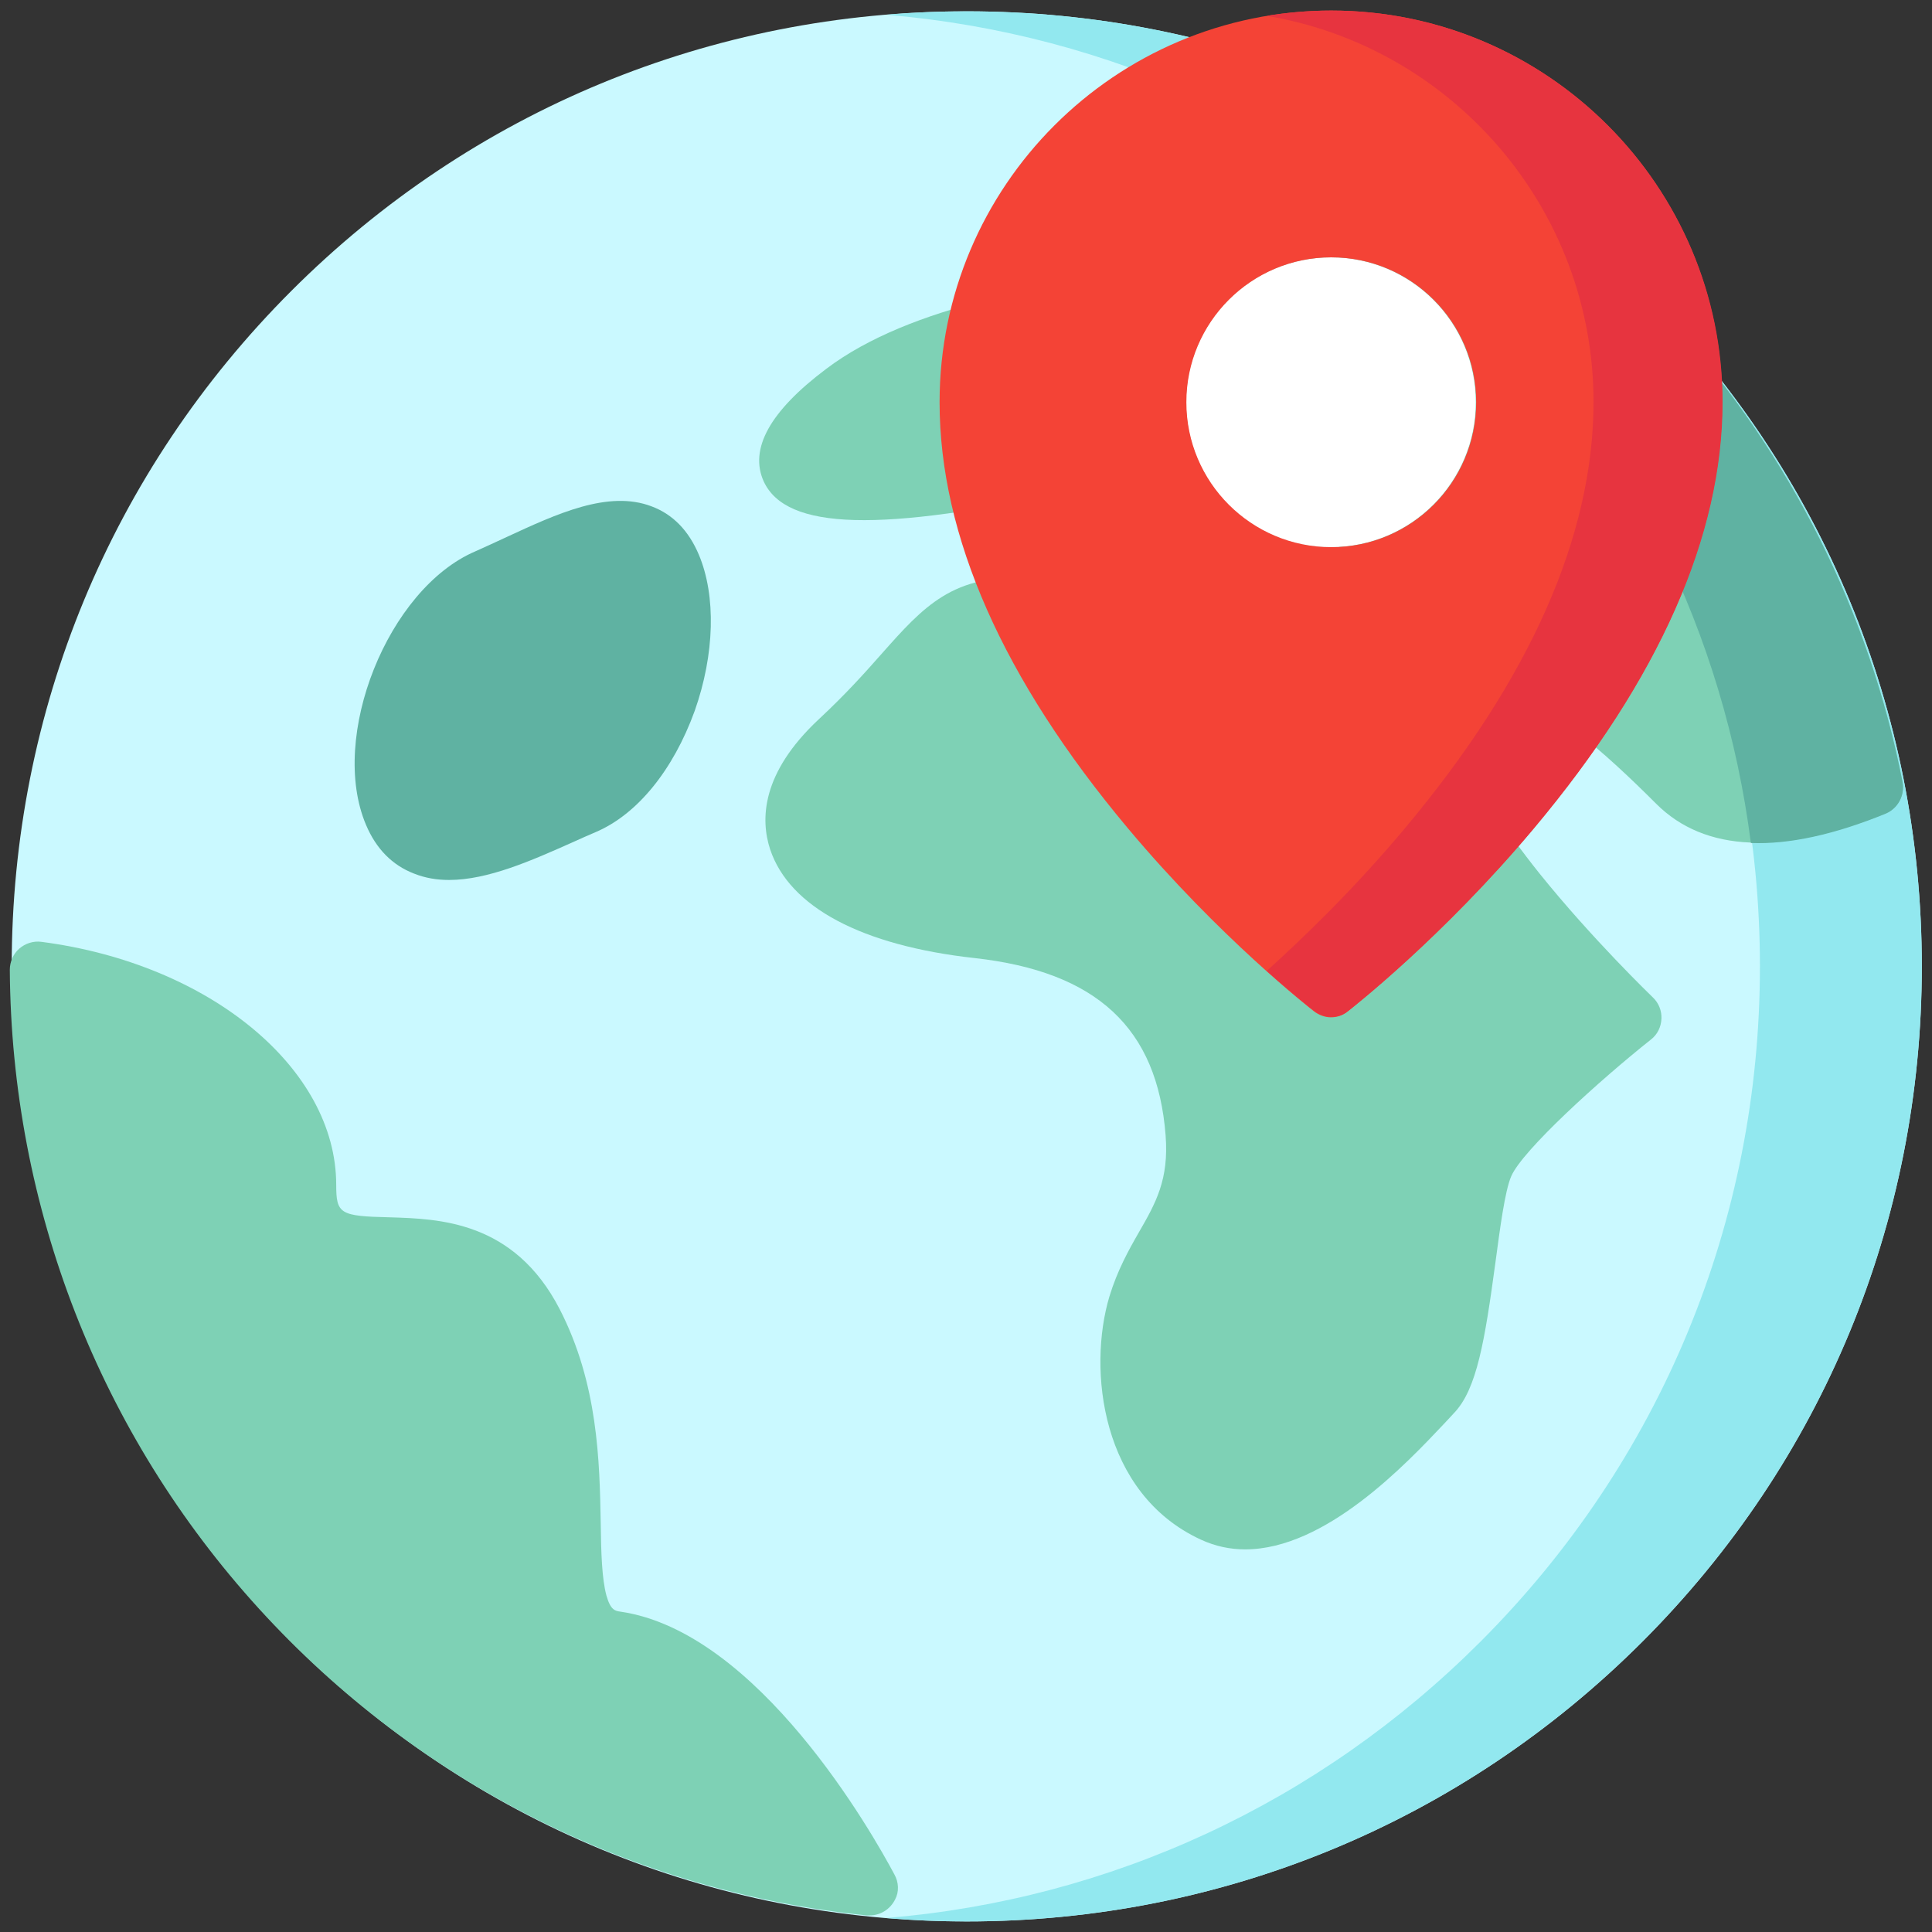
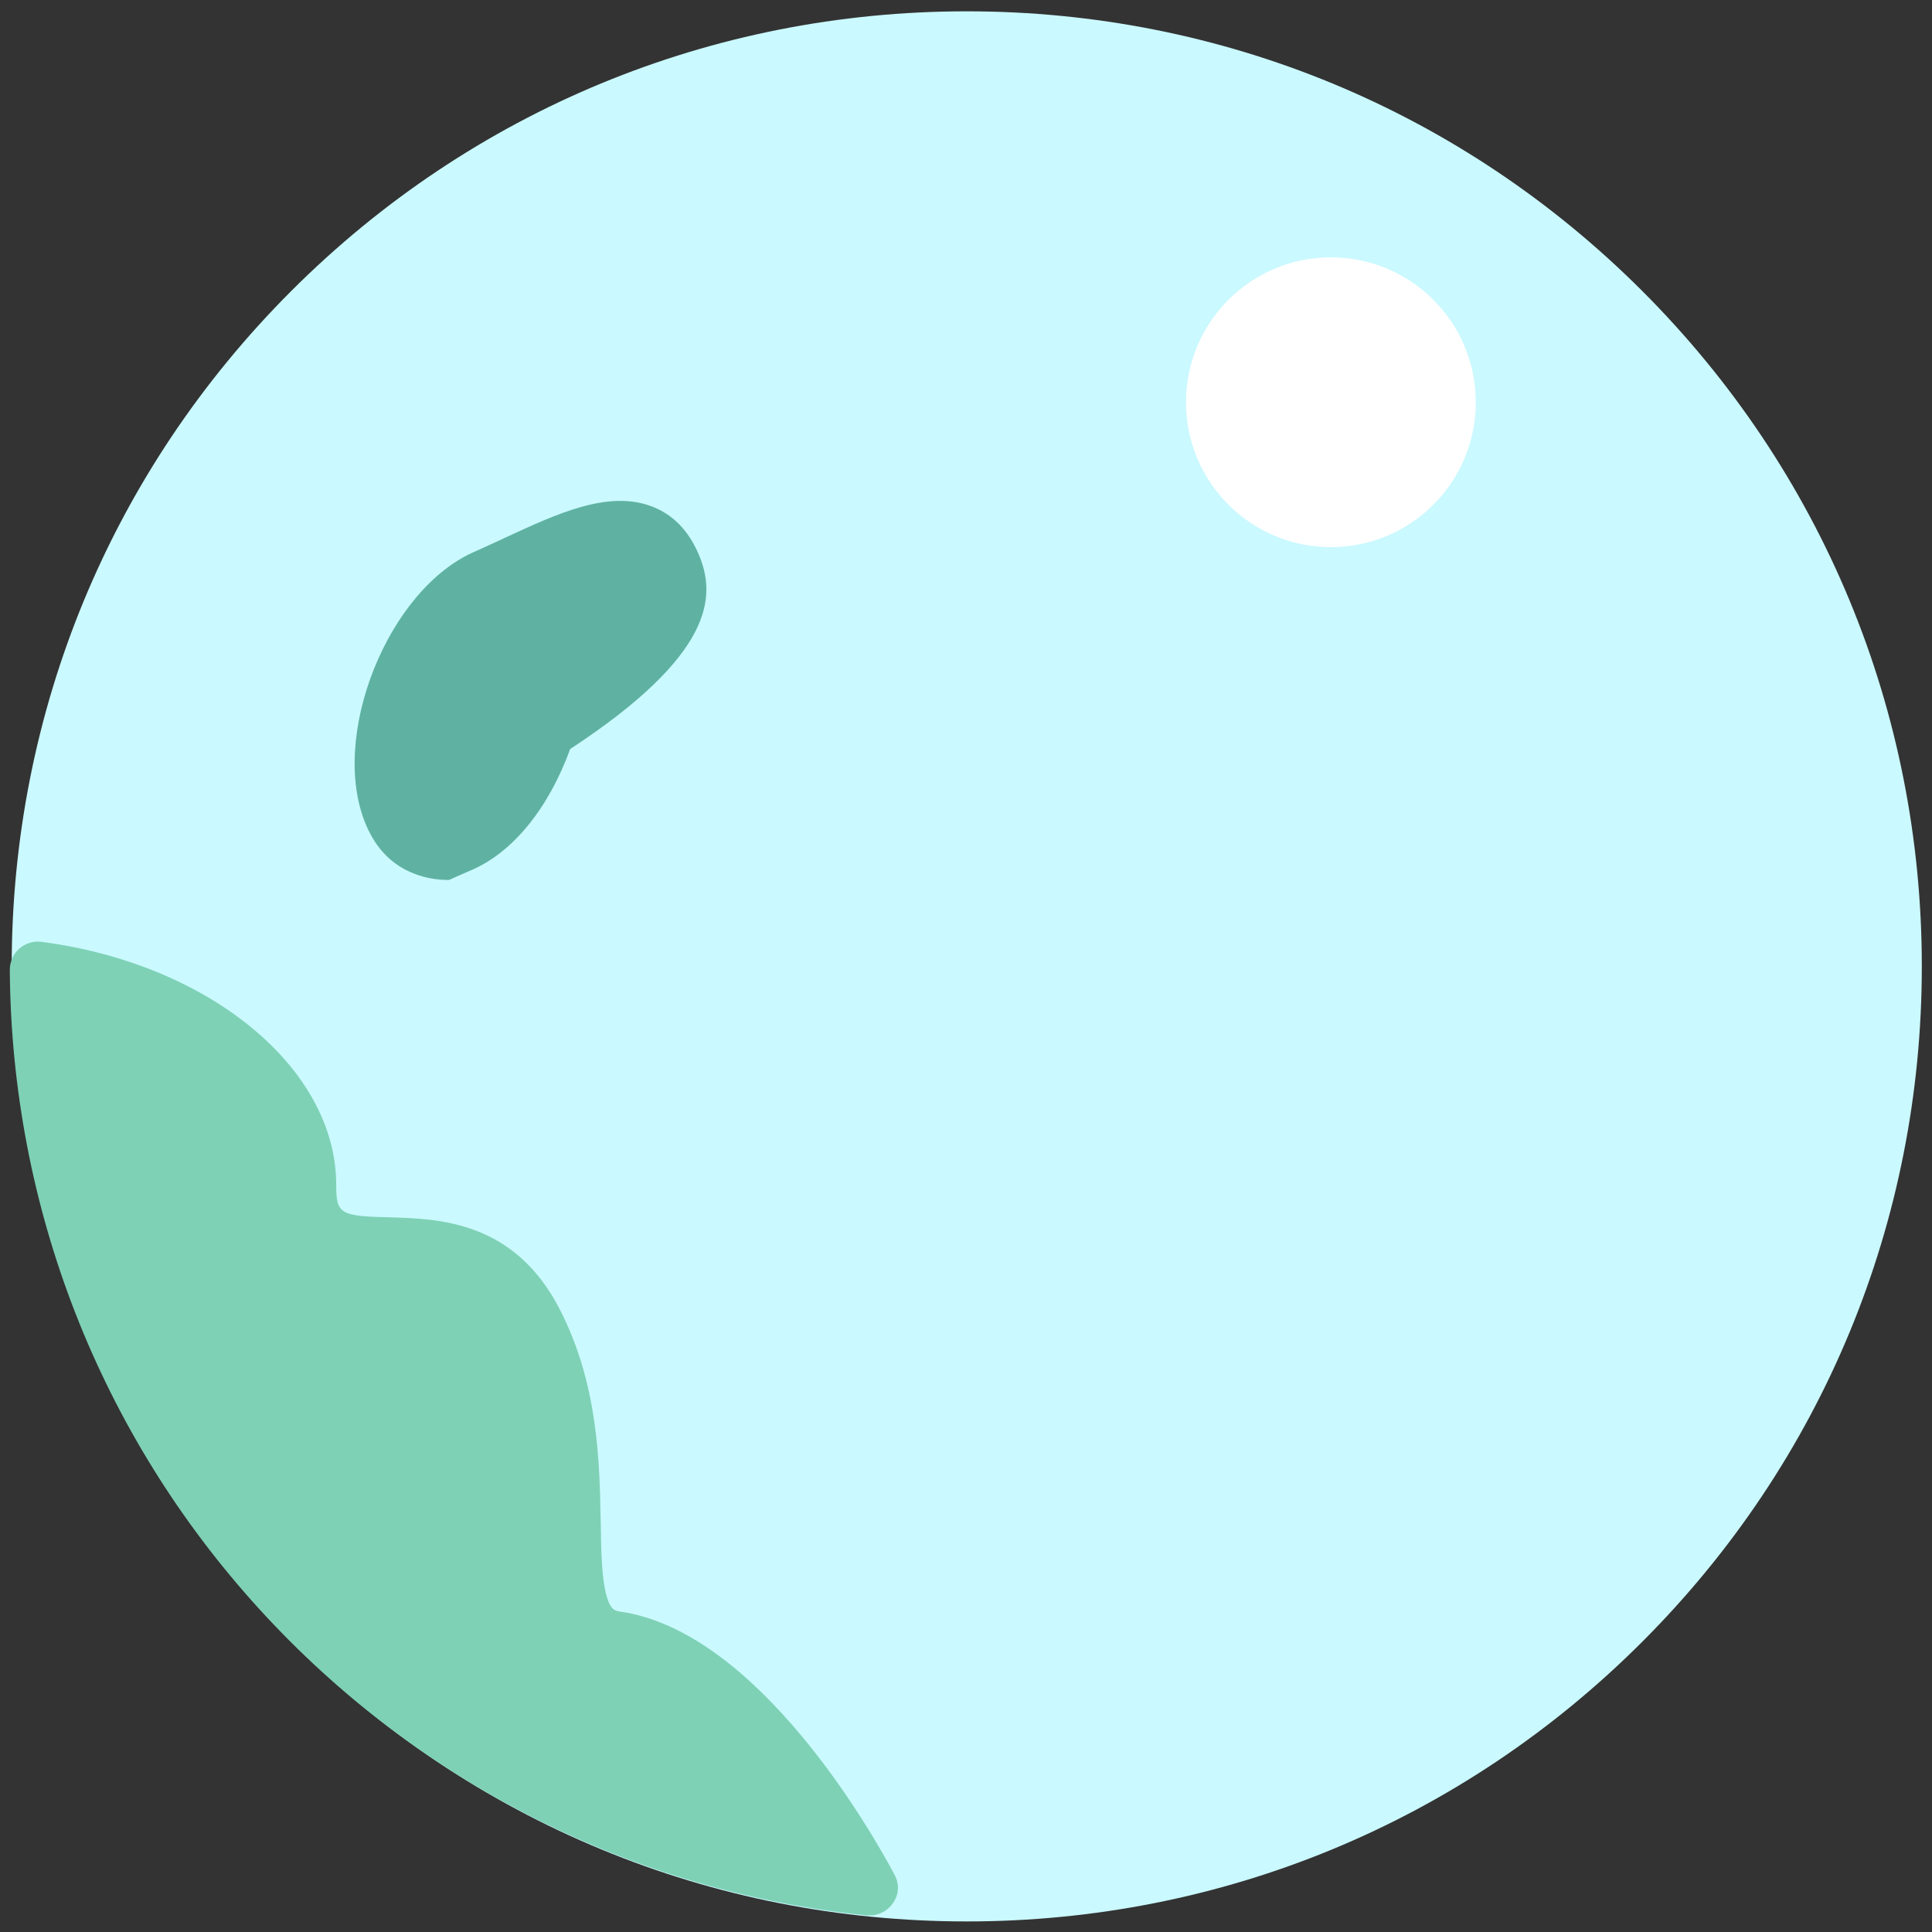
<svg xmlns="http://www.w3.org/2000/svg" version="1.1" id="Capa_1" x="0px" y="0px" viewBox="0 0 512 512" style="enable-background:new 0 0 512 512;" xml:space="preserve">
  <rect x="0" y="0" width="512" height="512" fill="#333333" stroke="none" />
  <style type="text/css">
	.st0{fill:#CAF9FF;}
	.st1{fill:#92E8EF;}
	.st2{fill:#7ED1B5;}
	.st3{fill:#5FB2A2;}
	.st4{fill:#FFFFFF;}
	.st5{fill:#F44336;}
	.st6{fill:#E7343F;}
</style>
  <path class="st0" d="M435.2,77.1C387.4,29.3,323.8,3,256.2,3s-131.2,26.3-179,74.1c-47.8,47.8-74.1,111.4-74.1,179  s26.3,131.2,74.1,179s111.4,74.1,179,74.1s131.2-26.3,179-74.1s74.1-111.4,74.1-179S483,124.9,435.2,77.1z" />
-   <path class="st1" d="M435.2,77.1C387.4,29.3,323.8,3,256.2,3c-7.2,0-14.3,0.3-21.4,0.9c59.5,5,114.8,30.5,157.5,73.2  c47.8,47.8,74.1,111.4,74.1,179s-26.3,131.2-74.1,179c-42.7,42.7-98,68.3-157.5,73.2c7.1,0.6,14.2,0.9,21.4,0.9  c67.6,0,131.2-26.3,179-74.1s74.1-111.4,74.1-179S483,124.9,435.2,77.1z" />
-   <path class="st2" d="M504.2,207.3c-8.8-45-29.7-86.8-60.5-121c-30.7-33.9-69.9-59-113.3-72.3c-2-0.6-4.3-0.3-6.1,0.8  c-14,8.6-23.3,15.1-28.5,19.6c-4.3,3.9-6.5,8.9-6.1,14.5c0.5,8.5,6.9,17.1,13.5,23.8c-23.1,2.1-61.8,8-84.3,25.1  C204,109,198.5,119,202.4,127.6c6,12.9,30.7,13.6,82.8,2.2c42-9.2,65.1,1.3,69.8,10c1.5,2.9,0.6,4.4-0.6,5.5c-8,7.8-40,11-81.4,8  c-20.3-1.5-28.3,7.5-39.3,19.9c-4.5,5.1-9.6,10.8-16.7,17.4c-15.3,14.3-15.5,26.6-12.9,34.5c5.1,15.3,24.3,25.5,54.2,28.8  c32.3,3.6,48.4,18.5,50.6,47c0.9,11.7-2.6,17.9-7.1,25.7c-2.7,4.7-5.7,10.1-7.8,17c-5.8,19.4-2.2,52.2,24.2,64.4  c3.9,1.8,7.8,2.6,11.8,2.6c21.3,0,42.7-22.7,52.7-33.3c1-1.1,1.9-2,2.6-2.8c6.1-6.3,8.2-19.3,11-39.9c1.2-8.9,2.5-19,4.2-22.9  c3-6.9,23.4-25.4,37-36.2c1.7-1.3,2.7-3.3,2.8-5.5c0.1-2.1-0.7-4.2-2.3-5.7c-0.2-0.2-16-15.4-30-32.8c-20-25-22-36.7-20-39.8  c4-6,7.3-6.9,9.4-7.2c10.6-1,28.7,15.7,41.5,28.5c12.9,12.9,33.4,13.7,60.8,2.5C503,214.2,504.8,210.8,504.2,207.3z" />
-   <path class="st3" d="M504.2,207.3c-8.8-45-29.7-86.8-60.5-121c-30.7-33.9-69.9-59-113.3-72.3c-2-0.6-4.3-0.3-6.1,0.8  c-4.7,2.9-8.9,5.6-12.6,8c29.6,12.5,56.8,30.8,80.2,54.2c40,40,65,91.1,72.1,146.4c10.1,0.4,22.1-2.2,35.8-7.8  C503,214.2,504.8,210.8,504.2,207.3z" />
  <path class="st2" d="M237,496.7c-5.7-10.7-36-64.3-72.6-69.6c-1.4-0.2-2.6-0.4-3.7-4.3c-1.2-4.5-1.4-11.3-1.5-19.1  c-0.3-16.5-0.7-37-10.9-56.8c-12.1-23.4-32-23.9-45.1-24.3c-13.1-0.3-14.1-0.9-14.1-8.6c0-30.9-33.6-58.6-78.1-64.4  c-2.1-0.3-4.3,0.4-5.9,1.8c-1.6,1.4-2.5,3.5-2.5,5.6C3,319.9,26.4,380,68.7,426.4c42,46.1,99.2,74.9,161,81.2c0.3,0,0.5,0,0.8,0  c2.8,0,5.4-1.6,6.7-4.2C238.3,501.4,238.2,498.8,237,496.7z" />
-   <path class="st3" d="M185.2,147c-2.7-6.4-6.9-10.7-12.5-12.8c-11.5-4.4-25.2,2-38.4,8.1c-2.8,1.3-5.6,2.6-8.3,3.8  c-23.2,9.9-38.9,49.2-29,72.5c2.7,6.4,7,10.7,12.7,12.9c3,1.2,6.1,1.7,9.3,1.7c10.3,0,21.8-5.1,33-10.1c2-0.9,4-1.8,5.9-2.6  c11-4.7,20.5-16.4,26.2-32.1C189.4,173.4,189.8,157.9,185.2,147z" />
+   <path class="st3" d="M185.2,147c-2.7-6.4-6.9-10.7-12.5-12.8c-11.5-4.4-25.2,2-38.4,8.1c-2.8,1.3-5.6,2.6-8.3,3.8  c-23.2,9.9-38.9,49.2-29,72.5c2.7,6.4,7,10.7,12.7,12.9c3,1.2,6.1,1.7,9.3,1.7c2-0.9,4-1.8,5.9-2.6  c11-4.7,20.5-16.4,26.2-32.1C189.4,173.4,189.8,157.9,185.2,147z" />
  <circle class="st4" cx="352.7" cy="106.6" r="38.4" />
-   <path class="st5" d="M352.8,2.8C295.5,2.8,249,49.4,249,106.6c0,35.4,16.8,73.4,49.9,112.9c24.3,29,48.3,47.7,49.3,48.5  c1.3,1,2.9,1.6,4.5,1.6s3.2-0.5,4.5-1.6c1-0.8,25-19.5,49.3-48.5c33.1-39.5,49.9-77.5,49.9-112.9C456.5,49.4,410,2.8,352.8,2.8z   M391.2,106.6c0,21.2-17.2,38.4-38.4,38.4s-38.4-17.2-38.4-38.4s17.2-38.4,38.4-38.4C374,68.2,391.2,85.4,391.2,106.6z" />
-   <path class="st6" d="M352.8,2.8c-5.8,0-11.6,0.5-17.1,1.4c49.1,8.2,86.6,51,86.6,102.3c0,35.4-16.8,73.4-49.9,112.9  c-13.7,16.4-27.3,29.4-36.7,37.9c7.3,6.5,12.1,10.3,12.6,10.6c1.3,1,2.9,1.6,4.5,1.6s3.2-0.5,4.5-1.6c1-0.8,25-19.5,49.3-48.5  c33.1-39.5,49.9-77.5,49.9-112.9C456.5,49.4,410,2.8,352.8,2.8z" />
</svg>